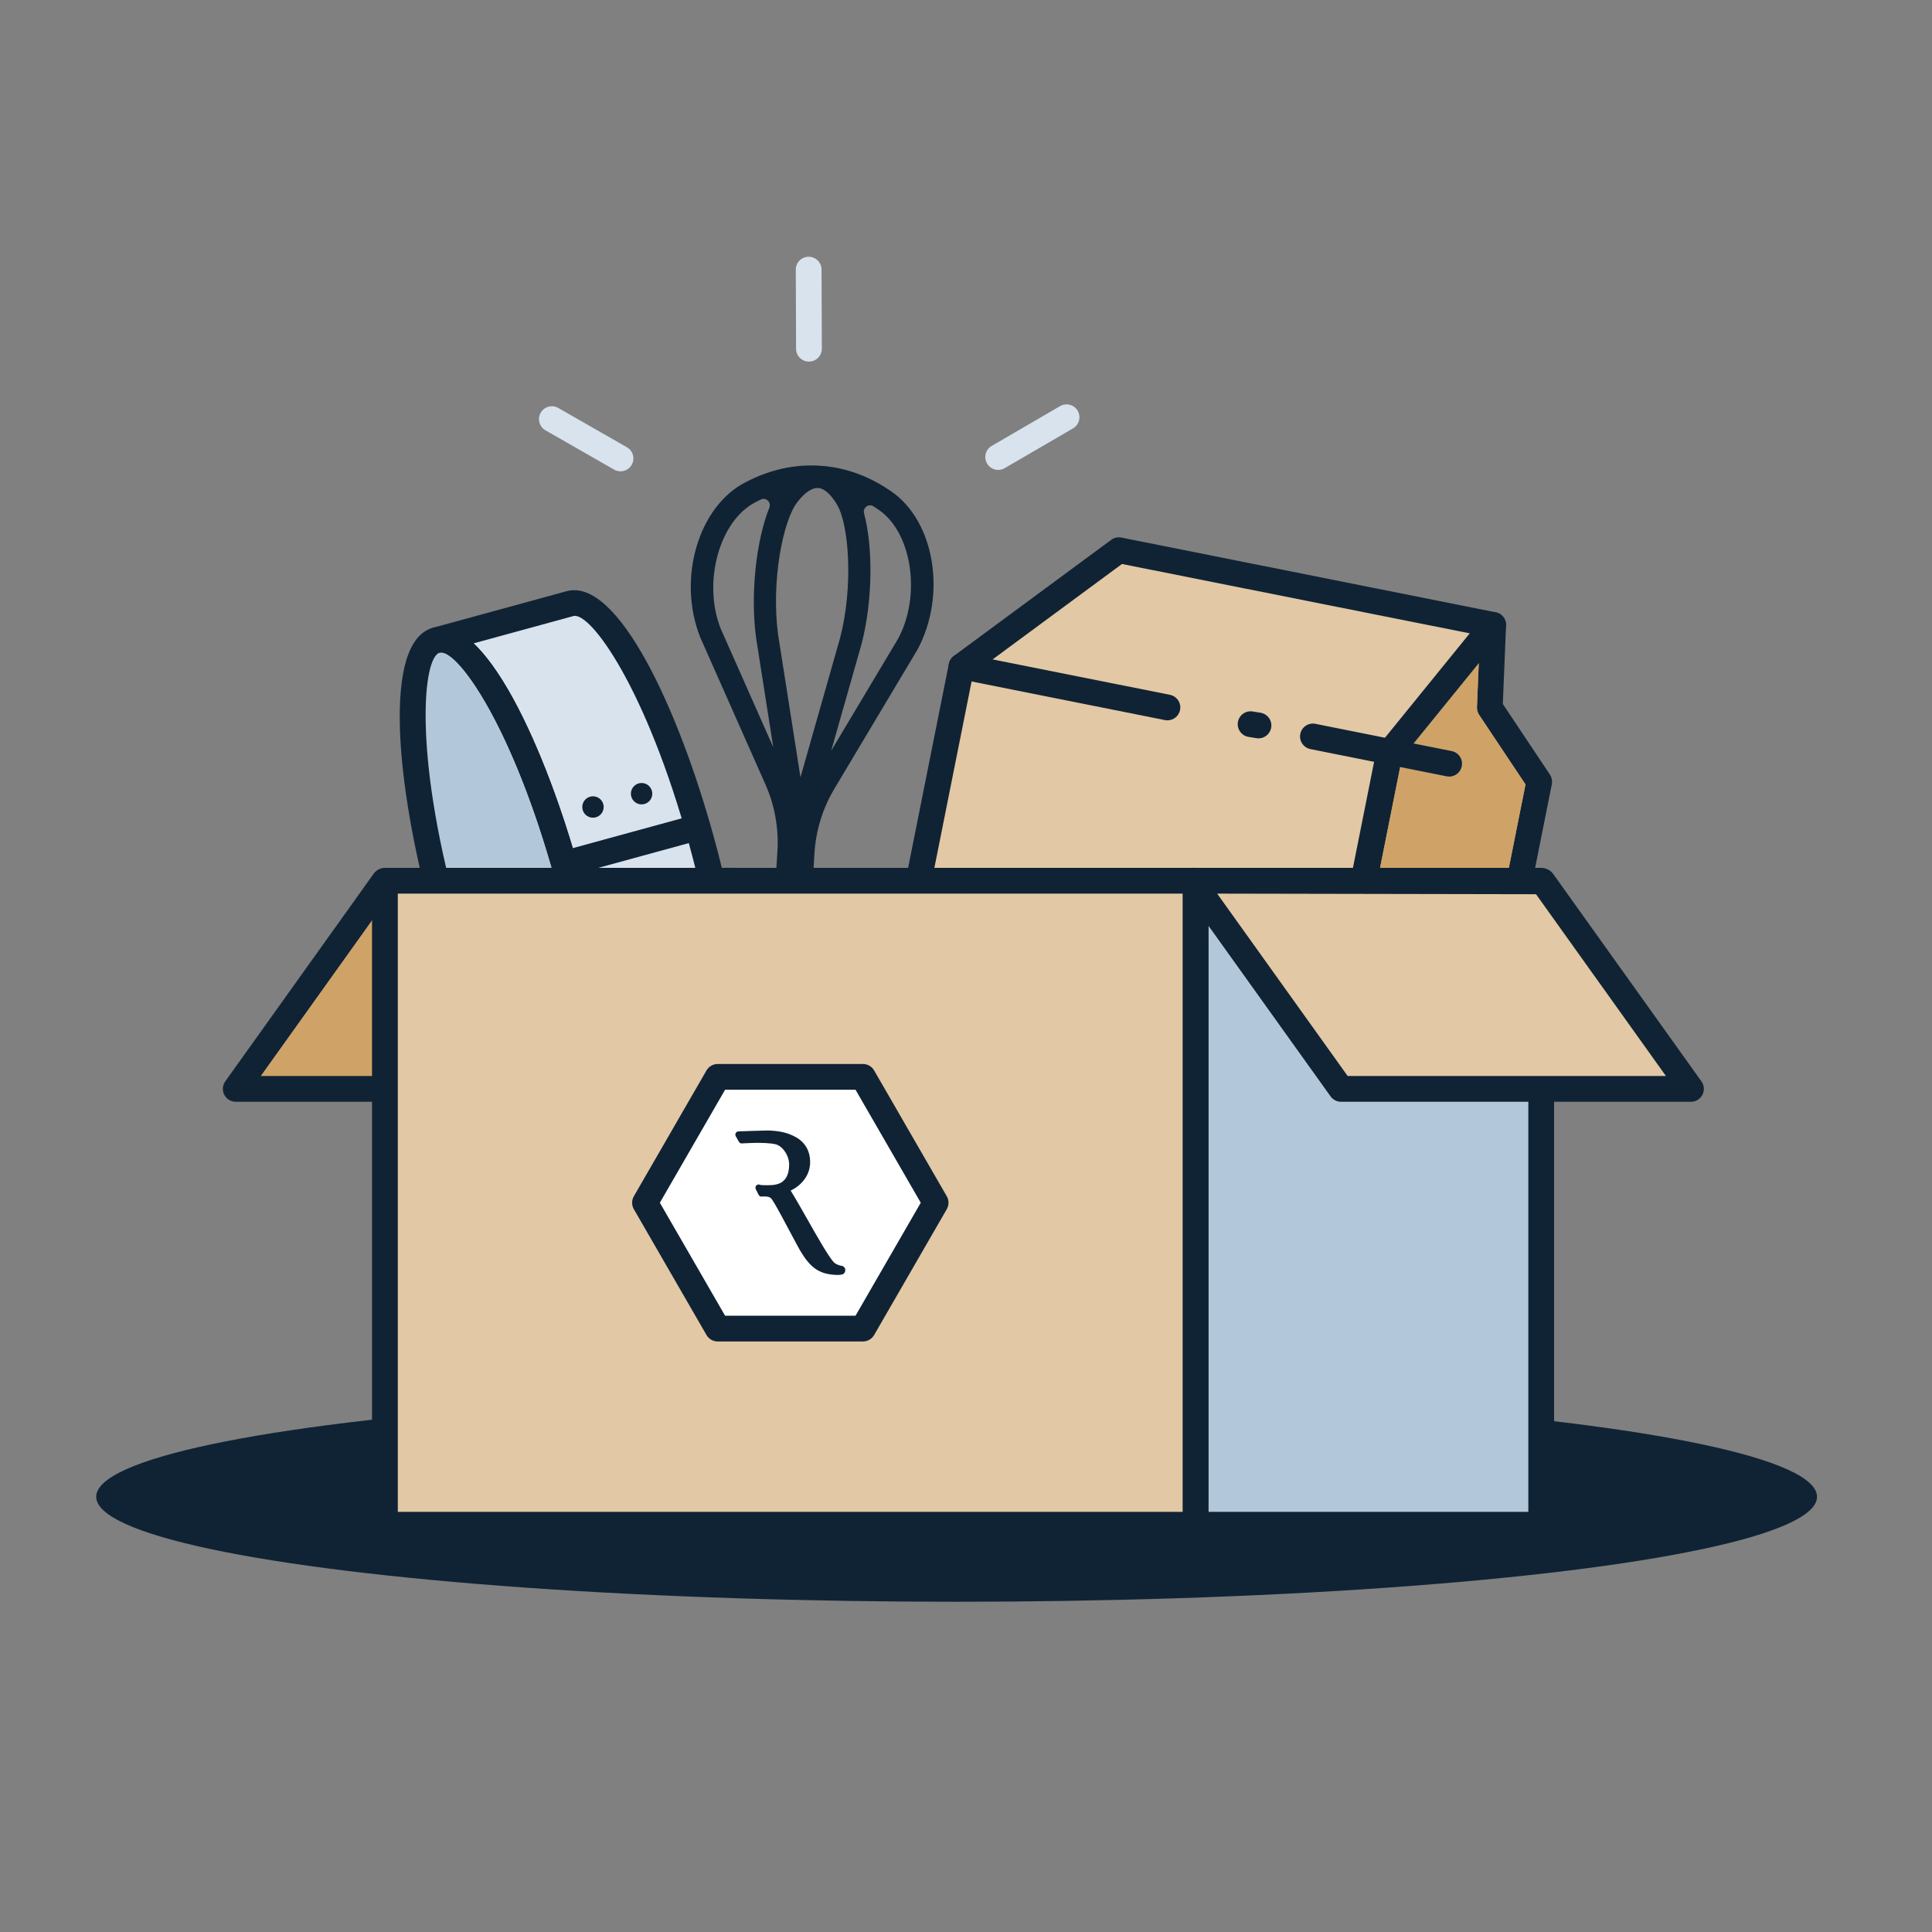
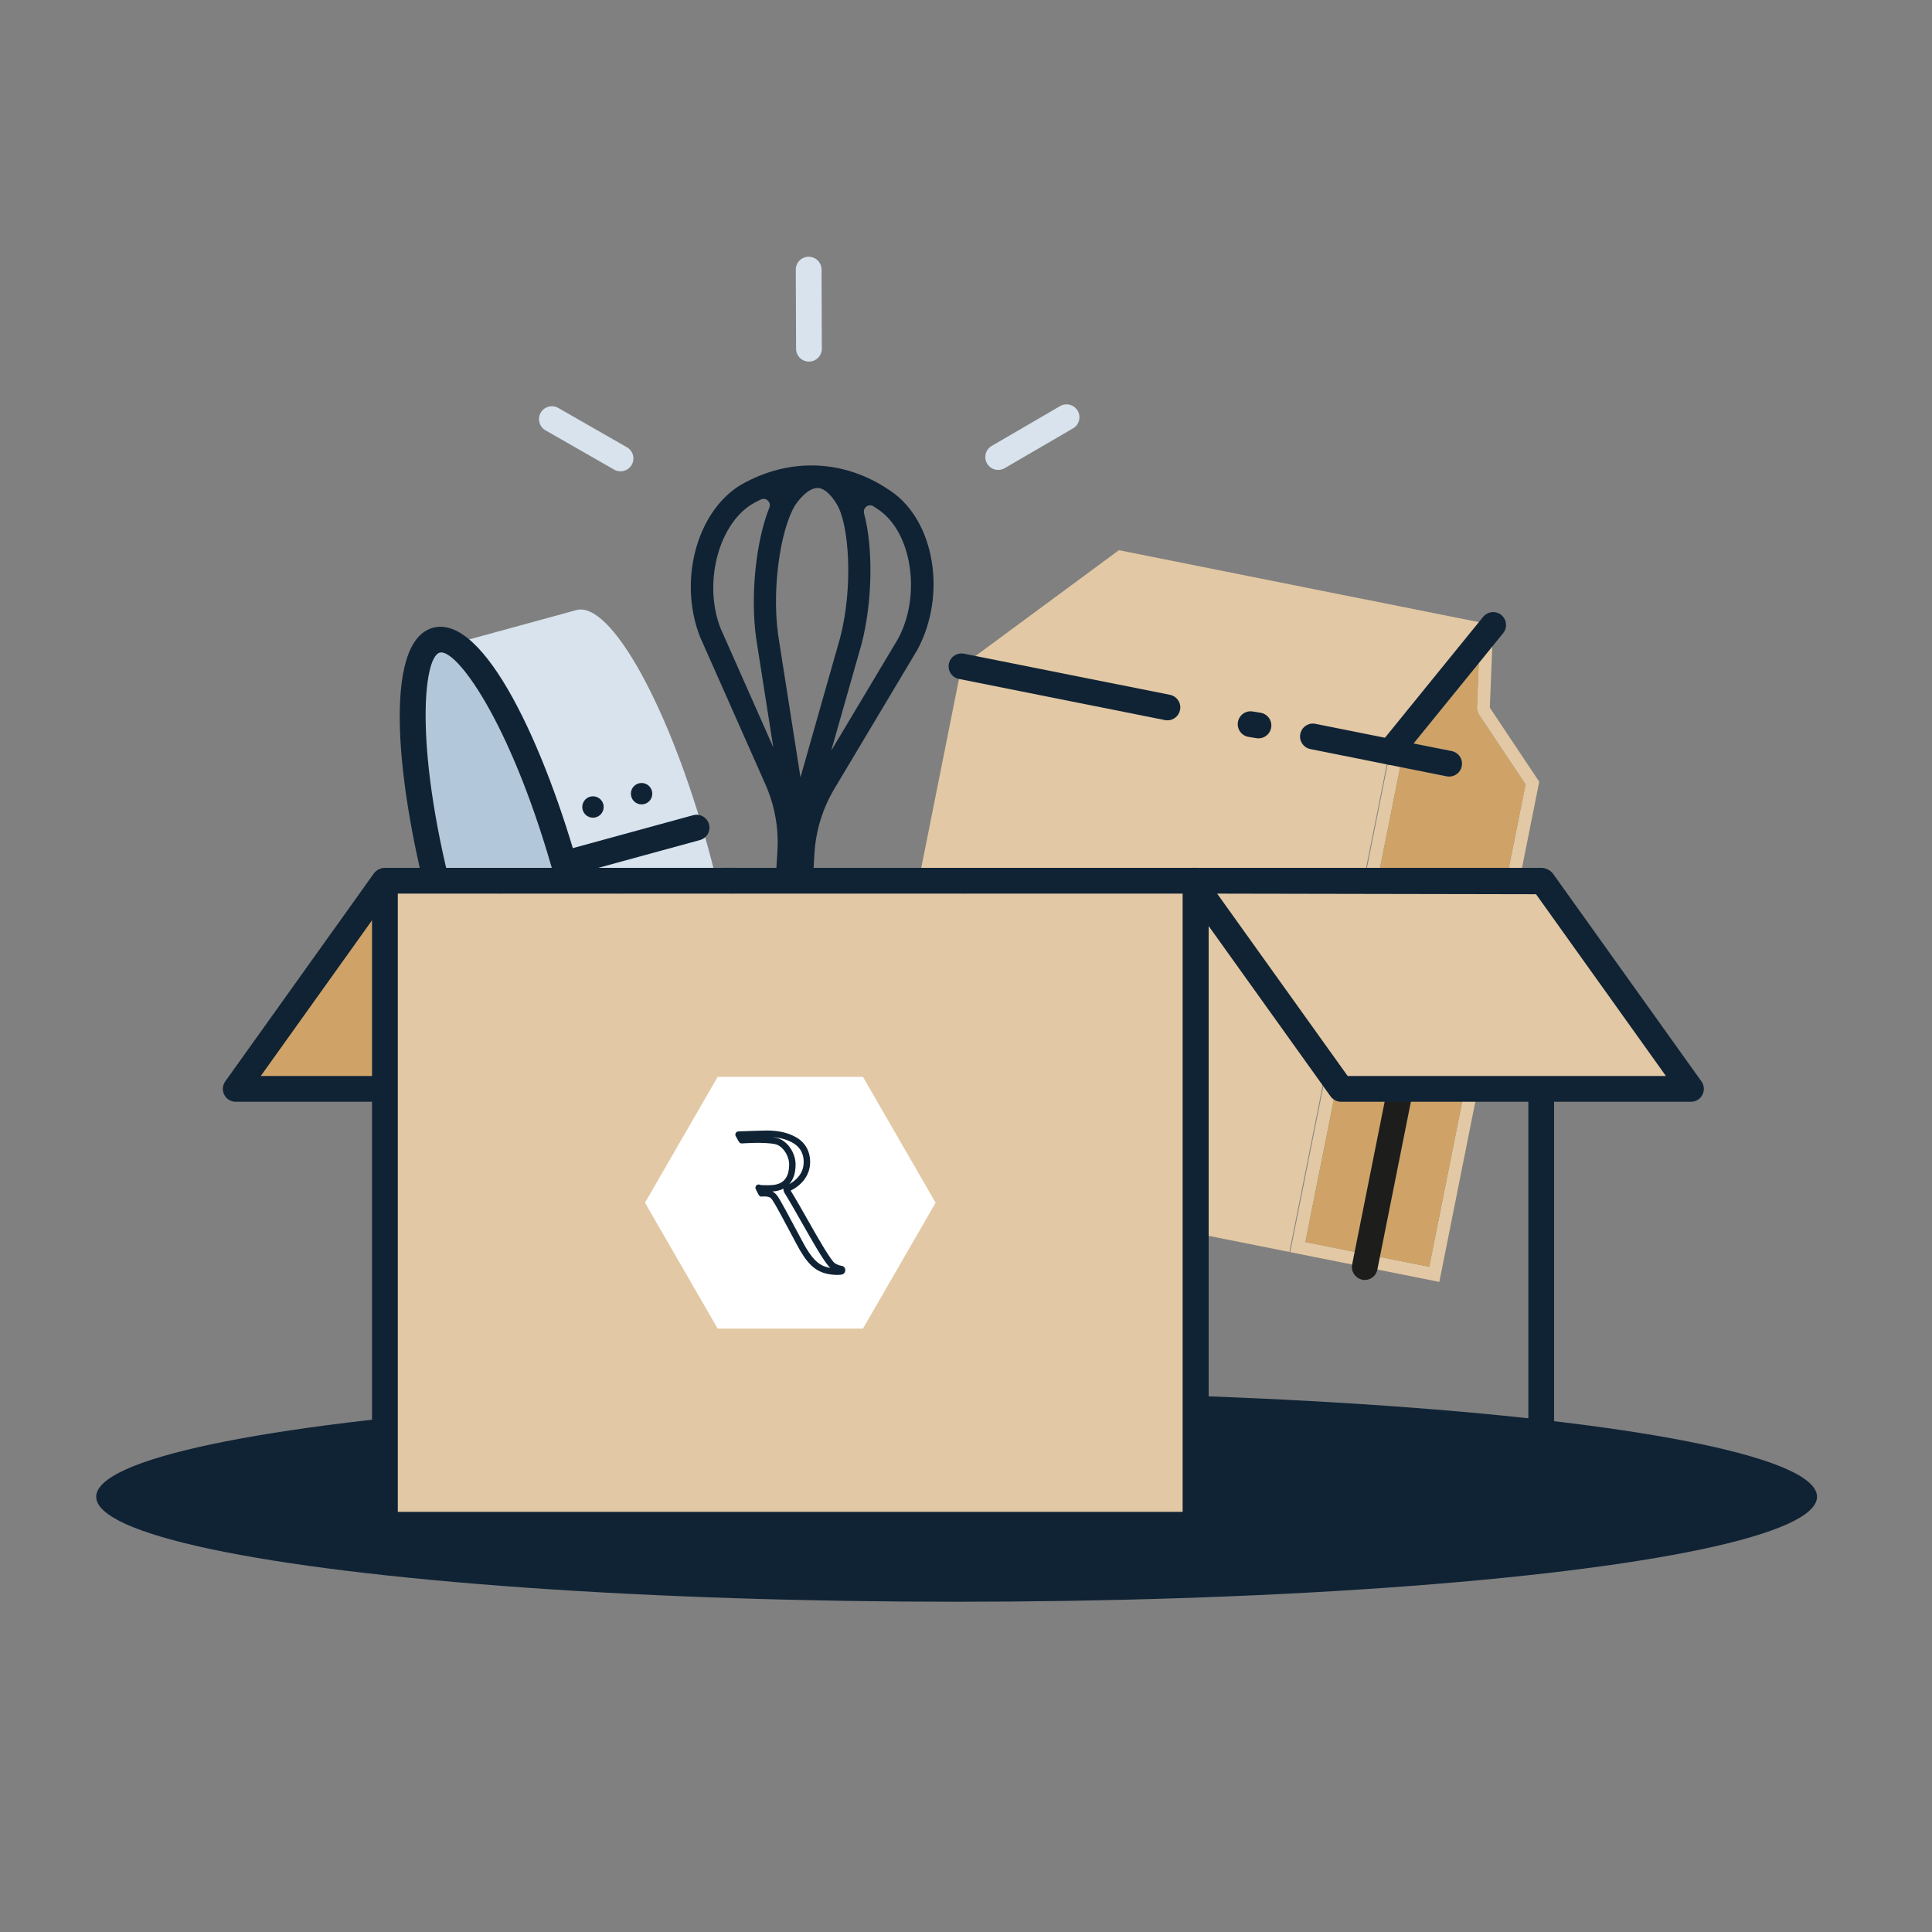
<svg xmlns="http://www.w3.org/2000/svg" viewBox="0 0 300 300">
  <rect x="0" y="0" width="300" height="300" fill="#808080" stroke="none" />
  <defs>
    <style>.c{fill:#cfa367;}.d{fill:#fff;}.e{stroke:#102335;stroke-linecap:round;stroke-miterlimit:10;stroke-width:4px;}.e,.f{fill:none;}.g{fill:#102335;}.h{fill:#d8e3ed;}.i{fill:#1d1d1b;}.j{fill:#b2c8da;}.k{fill:#e2c8a4;}</style>
  </defs>
  <g id="a" />
  <g id="b">
    <g>
      <path class="k" d="M231.339,109.885l.38-9.49,.14-3.35-2.22-.44-55.9-11.17-22.27,16.43-2.17,1.6-.39,1.96-15.12,75.72,66.43,13.26,15.12-75.71v-.02l.39-1.94,.12,.02-.39,1.95v.01l-15.12,75.72,9.62,1.92,1.96,.39,1.96,.39,9.62,1.92,15.51-77.67-7.67-11.5Zm-9.41,86.82l-7.66-1.53,9.5-47.58c.22-1.08-.48-2.13-1.56-2.35-1.08-.21-2.14,.49-2.36,1.57l-9.5,47.58-7.65-1.53,14.72-73.76,7.21,1.44c.13,.03,.27,.04,.4,.04,.93,0,1.77-.66,1.95-1.61,.22-1.08-.48-2.13-1.56-2.35l-5.92-1.18,10.12-12.46-.28,6.82c-.02,.42,.1,.84,.33,1.19l7.21,10.81-14.95,74.9Z" />
      <ellipse class="g" cx="148.543" cy="232.416" rx="133.605" ry="16.304" />
      <path class="g" d="M117.311,77.981l.23-.124c.205-.102,.402-.197,.607-.292,.811-.387,1.657,.429,1.316,1.258-2.028,5.055-2.978,13.374-2.062,20.199l2.668,17.006-8.173-18.442c-2.821-7.193-.192-16.725,5.414-19.605m6.553-.075l.108-.139c1.025-1.261,2.039-1.956,2.89-1.997l.343,.021c.84,.143,1.762,.956,2.627,2.332l.083,.143c1.946,3.102,2.605,12.887,.533,20.8l-6.15,21.633-3.478-22.18c-1.096-8.145,.737-17.778,3.043-20.613m11.775,.716c.191,.126,.383,.245,.566,.378l.213,.143c5.208,3.537,6.664,13.318,3.034,20.05l-10.381,17.375,4.719-16.588c1.727-6.634,1.792-15.006,.383-20.262-.231-.863,.707-1.571,1.466-1.096m-16.995,111.06c-.265-.177-.487-.427-.63-.712-1.414-2.778,1.528-5.384,4.107-3.636,.265,.177,.487,.427,.63,.712,1.423,2.771-1.52,5.377-4.107,3.636m-9.933-90.767s6.612,14.92,10.157,22.916c1.432,3.239,2.067,6.773,1.852,10.309l-1.125,18.511c-2.766,.949-4.833,3.493-5.021,6.587l-1.862,30.622c-.249,4.093,2.879,7.625,7.086,7.881,4.092,.249,7.625-2.879,7.874-6.972l1.862-30.622c.188-3.094-1.555-5.869-4.186-7.147l1.125-18.511c.215-3.536,1.272-6.96,3.086-10.001,4.496-7.521,12.894-21.59,12.894-21.59,4.595-8.51,2.685-20.008-4.095-24.619l-.213-.143c-3.386-2.302-7.056-3.588-10.897-3.822h-.007c-3.841-.234-7.64,.599-11.28,2.473l-.229,.116c-7.288,3.748-10.585,14.938-7.021,24.012" />
-       <path class="g" d="M240.669,120.275l-7.31-10.96,.5-12.19v-.08c0-.1-.01-.2-.03-.3,0-.04-.01-.09-.02-.13-.01-.09-.04-.17-.07-.25-.02-.07-.05-.14-.09-.2-.02-.06-.05-.11-.08-.16-.12-.2-.27-.37-.45-.52-.11-.09-.23-.16-.35-.23-.08-.04-.16-.07-.25-.1-.08-.04-.17-.06-.26-.08l-58.13-11.6c-.55-.11-1.12,.02-1.58,.35l-24.44,18.03c-.02,.02-.04,.03-.06,.05-.02,.01-.03,.03-.05,.05-.07,.05-.14,.12-.2,.19-.1,.12-.19,.24-.25,.37-.05,.07-.08,.14-.11,.22-.04,.11-.08,.22-.1,.34l-15.51,77.68c-.22,1.08,.48,2.13,1.57,2.35l66.42,13.26c.02,.01,.05,.01,.07,.02,.02,0,.04,.01,.06,.01l11.48,2.29,.29,.06h.01l11.37,2.27c.13,.03,.27,.04,.4,.04,.39,0,.78-.11,1.11-.33,.44-.3,.74-.76,.85-1.28l15.51-77.67c.1-.52-.01-1.06-.3-1.5Zm-26.4,74.9l-1.96-.39-1.96-.39-7.65-1.53,14.72-73.76,.29-1.46,.1-.5c.15-.75-.14-1.49-.7-1.93-.24-.21-.53-.35-.85-.42l-.14-.02c-.5-.11-1.02-.01-1.45,.26-.02,.01-.03,.02-.05,.03-.44,.3-.75,.75-.86,1.27v.01l-.39,1.95-14.72,73.76-62.51-12.48,14.73-73.76,.24-1.2,.84-.62,2.18-1.6,20.09-14.82,54,10.77,1.58,.32-.04,.97-.14,3.35-.28,6.82c-.02,.42,.1,.84,.33,1.19l7.21,10.81-14.95,74.9-7.66-1.53Z" />
      <path class="c" d="M236.879,121.805l-14.95,74.9-7.66-1.53,9.5-47.58c.22-1.08-.48-2.13-1.56-2.35-1.08-.21-2.14,.49-2.36,1.57l-9.5,47.58-7.65-1.53,14.72-73.76,7.21,1.44c.13,.03,.27,.04,.4,.04,.93,0,1.77-.66,1.95-1.61,.22-1.08-.48-2.13-1.56-2.35l-5.92-1.18,10.12-12.46-.28,6.82c-.02,.42,.1,.84,.33,1.19l7.21,10.81Z" />
      <line class="f" x1="221.812" y1="147.208" x2="211.92" y2="196.751" />
      <path class="i" d="M223.769,147.596l-9.5,47.58-.39,1.96v.01c-.19,.95-1.02,1.61-1.96,1.61-.06,0-.12,0-.19-.01h-.01c-.06-.01-.12-.02-.19-.03-.03-.01-.07-.01-.1-.03-1.02-.26-1.68-1.28-1.47-2.33l.39-1.96,9.5-47.58c.22-1.08,1.28-1.78,2.36-1.57,1.08,.22,1.78,1.27,1.56,2.35Z" />
      <line class="f" x1="231.862" y1="97.041" x2="215.855" y2="116.756" />
      <path class="g" d="M233.859,97.046c0,.44-.14,.89-.44,1.26l-1.7,2.09-2.1,2.59-10.12,12.46-1.43,1.75-.36,.45-.3,.37c-.4,.49-.97,.74-1.55,.74-.11,0-.22-.01-.33-.03-.03,0-.05-.01-.07-.02-.04,0-.08-.01-.12-.03-.27-.06-.52-.19-.74-.37-.6-.48-.84-1.24-.7-1.94,.06-.31,.19-.61,.4-.87l.37-.46,.39-.48,13.16-16.21,1.42-1.74,.67-.83c.55-.67,1.44-.89,2.21-.62,.09,.03,.17,.06,.25,.1,.12,.07,.24,.14,.35,.23,.18,.15,.33,.32,.45,.52,.03,.05,.06,.1,.08,.16,.04,.06,.07,.13,.09,.2,.03,.08,.06,.16,.07,.25,.01,.04,.02,.09,.02,.13,.02,.1,.03,.2,.03,.3Z" />
      <line class="f" x1="149.299" y1="103.467" x2="181.277" y2="109.852" />
      <path class="g" d="M181.279,111.852c-.13,0-.262-.013-.394-.039l-31.978-6.385c-1.083-.216-1.786-1.27-1.569-2.353,.216-1.084,1.271-1.787,2.353-1.569l31.978,6.385c1.083,.216,1.786,1.27,1.569,2.353-.189,.951-1.024,1.608-1.959,1.608Z" />
      <line class="f" x1="203.869" y1="114.353" x2="225.022" y2="118.586" />
      <path class="g" d="M226.979,118.976c-.18,.95-1.02,1.61-1.95,1.61-.13,0-.27-.01-.4-.04l-7.21-1.44-1.89-.38-.07-.01-.12-.02-1.97-.4-9.89-1.98c-1.08-.22-1.79-1.27-1.57-2.35,.22-1.09,1.27-1.79,2.35-1.57l10.8,2.16,1.06,.22,.14,.02,1.02,.21,2.22,.44,5.92,1.18c1.08,.22,1.78,1.27,1.56,2.35Z" />
      <path class="h" d="M68.751,100.411l20.757-5.679c5.315-1.454,14.479,15.104,20.467,36.99,5.991,21.895,6.532,40.813,1.218,42.267l-20.757,5.679c5.315-1.454,4.773-20.372-1.218-42.267-5.988-21.886-15.153-38.444-20.467-36.99Z" />
      <line class="d" x1="88.973" y1="135.039" x2="109.166" y2="129.514" />
      <g>
        <path class="j" d="M67.751,99.411c5.315-1.454,14.479,15.104,20.467,36.99,5.991,21.895,6.532,40.813,1.218,42.267-5.315,1.454-14.479-15.104-20.47-37-5.988-21.886-6.53-40.803-1.215-42.257Z" />
        <path class="g" d="M88.785,180.756c-7.683,0-16.539-19.522-21.748-38.559-5.476-20.014-7.753-42.543,.187-44.715,7.935-2.173,17.448,18.379,22.924,38.391,2.938,10.737,4.685,21.132,4.919,29.27,.266,9.256-1.451,14.455-5.104,15.454-.389,.106-.781,.159-1.178,.159Zm-20.271-79.446c-.083,0-.162,.011-.236,.03-2.611,.715-4.056,15.411,2.616,39.802,6.675,24.391,15.376,36.278,18.014,35.598,.687-.188,2.414-2.617,2.159-11.482-.225-7.828-1.922-17.889-4.777-28.328-6.484-23.698-14.906-35.619-17.775-35.619Z" />
-         <path class="g" d="M89.434,180.669c-.879,0-1.685-.584-1.928-1.474-.292-1.065,.336-2.165,1.401-2.456h0c.688-.192,2.413-2.625,2.158-11.482-.225-7.828-1.922-17.889-4.777-28.328-6.67-24.376-15.38-36.287-18.008-35.59h-.004c-1.06,.296-2.164-.334-2.456-1.399s.336-2.166,1.4-2.457l20.757-5.68c7.955-2.178,17.449,18.38,22.925,38.392,5.477,20.018,7.756,42.552-.184,44.724l-20.758,5.679h0c-.176,.049-.354,.072-.528,.072Zm-15.891-80.77c6.229,5.911,12.531,21.091,16.604,35.974,2.938,10.737,4.685,21.132,4.919,29.27,.121,4.239-.173,7.628-.878,10.151l15.478-4.233c2.611-.715,4.055-15.415-2.619-39.812-6.672-24.384-15.372-36.292-18.012-35.589l-15.491,4.239Z" />
        <path class="g" d="M87.972,136.039c-.879,0-1.685-.584-1.928-1.474-.292-1.065,.336-2.165,1.401-2.456l20.192-5.524c1.058-.294,2.164,.335,2.456,1.401,.292,1.065-.336,2.165-1.401,2.456l-20.192,5.524c-.176,.049-.354,.072-.528,.072Z" />
        <circle class="g" cx="92.076" cy="125.31" r="1.663" />
        <circle class="g" cx="99.625" cy="123.244" r="1.663" />
      </g>
      <g>
-         <path class="h" d="M96.353,73.187c-.337,0-.679-.085-.991-.265l-10.661-6.103c-.959-.549-1.291-1.771-.742-2.729,.548-.958,1.772-1.292,2.729-.742l10.661,6.103c.959,.549,1.291,1.771,.742,2.729-.369,.645-1.043,1.007-1.737,1.007Z" />
+         <path class="h" d="M96.353,73.187c-.337,0-.679-.085-.991-.265l-10.661-6.103c-.959-.549-1.291-1.771-.742-2.729,.548-.958,1.772-1.292,2.729-.742l10.661,6.103c.959,.549,1.291,1.771,.742,2.729-.369,.645-1.043,1.007-1.737,1.007" />
        <path class="h" d="M125.614,56.15c-1.102,0-1.996-.891-2-1.993l-.045-12.284c-.004-1.104,.888-2.003,1.993-2.007h.007c1.102,0,1.996,.891,2,1.993l.045,12.284c.004,1.104-.888,2.003-1.993,2.007h-.007Z" />
        <path class="h" d="M155,72.971c-.688,0-1.358-.356-1.73-.994-.556-.955-.232-2.179,.723-2.735l10.616-6.181c.954-.555,2.178-.232,2.734,.722,.556,.955,.232,2.179-.723,2.735l-10.616,6.181c-.316,.184-.662,.272-1.004,.272Z" />
      </g>
      <line class="e" x1="194.193" y1="112.45" x2="195.416" y2="112.648" />
      <g>
        <g>
          <polygon class="c" points="59.633 136.857 36.603 169.082 90.942 169.082 114.074 136.754 59.633 136.857" />
          <path class="g" d="M90.942,171.082H36.603c-.749,0-1.436-.419-1.778-1.085s-.284-1.469,.151-2.078l23.029-32.226c.374-.524,.979-.836,1.623-.837l54.441-.103h.004c.749,0,1.435,.418,1.778,1.084,.343,.667,.285,1.47-.151,2.08l-23.132,32.328c-.376,.524-.981,.836-1.627,.836Zm-50.451-4h49.423l20.265-28.32-49.516,.093-20.172,28.228Z" />
        </g>
        <g>
          <polygon class="k" points="185.669 136.759 185.669 236.759 59.769 236.759 59.769 136.759 77.739 136.759 77.759 136.779 77.779 136.759 95.719 136.759 95.739 136.779 95.759 136.759 113.699 136.759 113.719 136.779 113.729 136.759 131.669 136.759 131.689 136.779 131.709 136.759 149.649 136.759 149.669 136.779 149.679 136.759 185.669 136.759" />
          <path class="g" d="M185.669,238.759H59.768c-1.104,0-2-.896-2-2v-100c0-1.104,.896-2,2-2h53.931c.009,0,.02,0,.03,0h71.939c1.104,0,2,.896,2,2v100c0,1.104-.896,2-2,2Zm-123.9-4h121.9v-96h-33.797c-.139,.014-.278,.014-.415,0h-17.574c-.136,.013-.271,.015-.406,0h-17.555c-.139,.013-.278,.013-.413,0h-17.576c-.136,.013-.271,.015-.406,0h-17.578c-.133,.014-.266,.014-.396,0h-15.783v96Z" />
        </g>
        <g>
-           <polygon class="j" points="239.319 136.759 239.319 236.759 185.669 236.759 185.669 136.759 221.449 136.759 221.479 136.789 221.509 136.759 239.319 136.759" />
          <path class="g" d="M239.319,238.759h-53.65c-1.104,0-2-.896-2-2v-100c0-1.104,.896-2,2-2h53.65c1.104,0,2,.896,2,2v100c0,1.104-.896,2-2,2Zm-51.65-4h49.65v-96h-15.605c-.165,.02-.333,.02-.498,0h-33.547v96Z" />
        </g>
        <g>
          <polygon class="d" points="134.001 167.217 111.436 167.217 100.153 186.759 111.436 206.301 134.001 206.301 145.284 186.759 134.001 167.217" />
-           <path class="g" d="M134.001,208.301h-22.565c-.715,0-1.375-.381-1.732-1l-11.282-19.542c-.356-.619-.356-1.381,0-2l11.282-19.542c.357-.619,1.018-1,1.732-1h22.565c.715,0,1.375,.381,1.732,1l11.283,19.542c.356,.619,.356,1.381,0,2l-11.283,19.542c-.357,.619-1.018,1-1.732,1Zm-21.411-4h20.257l10.128-17.542-10.128-17.542h-20.257l-10.127,17.542,10.127,17.542Z" />
        </g>
        <g>
-           <path class="g" d="M130.662,197.065c-.664-.1-1.293-.392-1.654-.824-1.49-1.779-4.654-7.861-6.64-11.066-.124-.199-.299-.436-.175-.585,1.241-.497,3.102-1.789,3.102-4.15,0-1.74-.869-2.858-2.06-3.479-1.142-.621-2.417-.898-4.149-.917-.473-.005-4.405,.137-4.405,.137l.49,.872s3.646-.272,5.361,.141c1.358,.327,2.505,2.047,2.505,3.619,0,1.69-.571,2.559-1.241,3.081-.719,.547-1.663,.646-2.556,.646-.749,0-.915-.007-1.162-.036-.17-.02-.25-.047-.28-.077l.448,.881c.16-.01,.099-.022,.373-.022,.993,0,1.361,.23,1.733,.776,.769,1.118,3.752,6.915,4.326,7.88,1.566,2.637,2.781,3.352,4.884,3.513,.47,.036,.869,.017,1.098-.04,.132-.09,.122-.29,.002-.349Z" />
          <path class="g" d="M130.026,197.973c-.157,0-.325-.007-.501-.021-2.385-.181-3.716-1.129-5.275-3.755-.219-.367-.77-1.402-1.407-2.601-1.027-1.93-2.434-4.571-2.901-5.252-.265-.389-.47-.559-1.321-.559-.133,0-.161,.002-.197,.007l-.146,.014c-.193,.021-.387-.096-.477-.272l-.447-.881c-.11-.22-.046-.487,.152-.631,.164-.119,.378-.127,.546-.027,.023,.004,.052,.008,.088,.013,.219,.025,.371,.032,1.102,.032,.716,0,1.618-.062,2.254-.544,.444-.347,1.043-1.008,1.043-2.683,0-1.372-1.012-2.865-2.122-3.133-1.616-.389-5.171-.131-5.207-.128-.189,.019-.378-.085-.473-.254l-.49-.871c-.086-.152-.086-.338,0-.489,.086-.152,.244-.249,.418-.256,.158-.006,3.816-.138,4.4-.138h.028c1.825,.02,3.177,.321,4.384,.978,1.493,.779,2.32,2.172,2.32,3.918,0,2.203-1.496,3.699-3.022,4.439,.777,1.256,1.654,2.802,2.582,4.438,1.538,2.713,3.129,5.519,4.037,6.603,.269,.321,.771,.564,1.345,.65,.052,.008,.102,.023,.147,.046,.215,.106,.354,.317,.37,.565,.018,.255-.102,.502-.312,.646-.048,.033-.103,.058-.159,.071-.194,.05-.454,.074-.757,.074Zm-10.096-12.956c.33,.157,.591,.403,.836,.764,.499,.725,1.862,3.287,2.958,5.347,.633,1.187,1.178,2.212,1.385,2.56,1.355,2.282,2.394,2.969,3.846,3.196-.123-.099-.233-.206-.33-.32-.966-1.154-2.579-4-4.14-6.752-.931-1.641-1.81-3.191-2.541-4.372-.137-.215-.346-.542-.28-.871-.556,.29-1.165,.406-1.733,.449Zm-.051-8.441c.279,.034,.54,.078,.771,.133,1.565,.377,2.888,2.257,2.888,4.105,0,1.312-.321,2.317-.979,3.052,.882-.479,2.237-1.525,2.237-3.425,0-1.737-.974-2.609-1.791-3.035-.885-.481-1.868-.745-3.125-.83Z" />
        </g>
        <g>
          <polygon class="k" points="239.545 136.857 262.574 169.082 208.236 169.082 185.103 136.754 239.545 136.857" />
          <path class="g" d="M262.574,171.082h-54.338c-.646,0-1.251-.312-1.627-.836l-23.133-32.328c-.437-.61-.494-1.413-.151-2.08,.344-.666,1.029-1.084,1.778-1.084h.004l54.441,.103c.645,0,1.249,.312,1.623,.837l23.029,32.226c.436,.609,.494,1.412,.151,2.078s-1.029,1.085-1.778,1.085Zm-53.31-4h49.422l-20.172-28.228-49.516-.093,20.266,28.32Z" />
        </g>
      </g>
    </g>
  </g>
</svg>